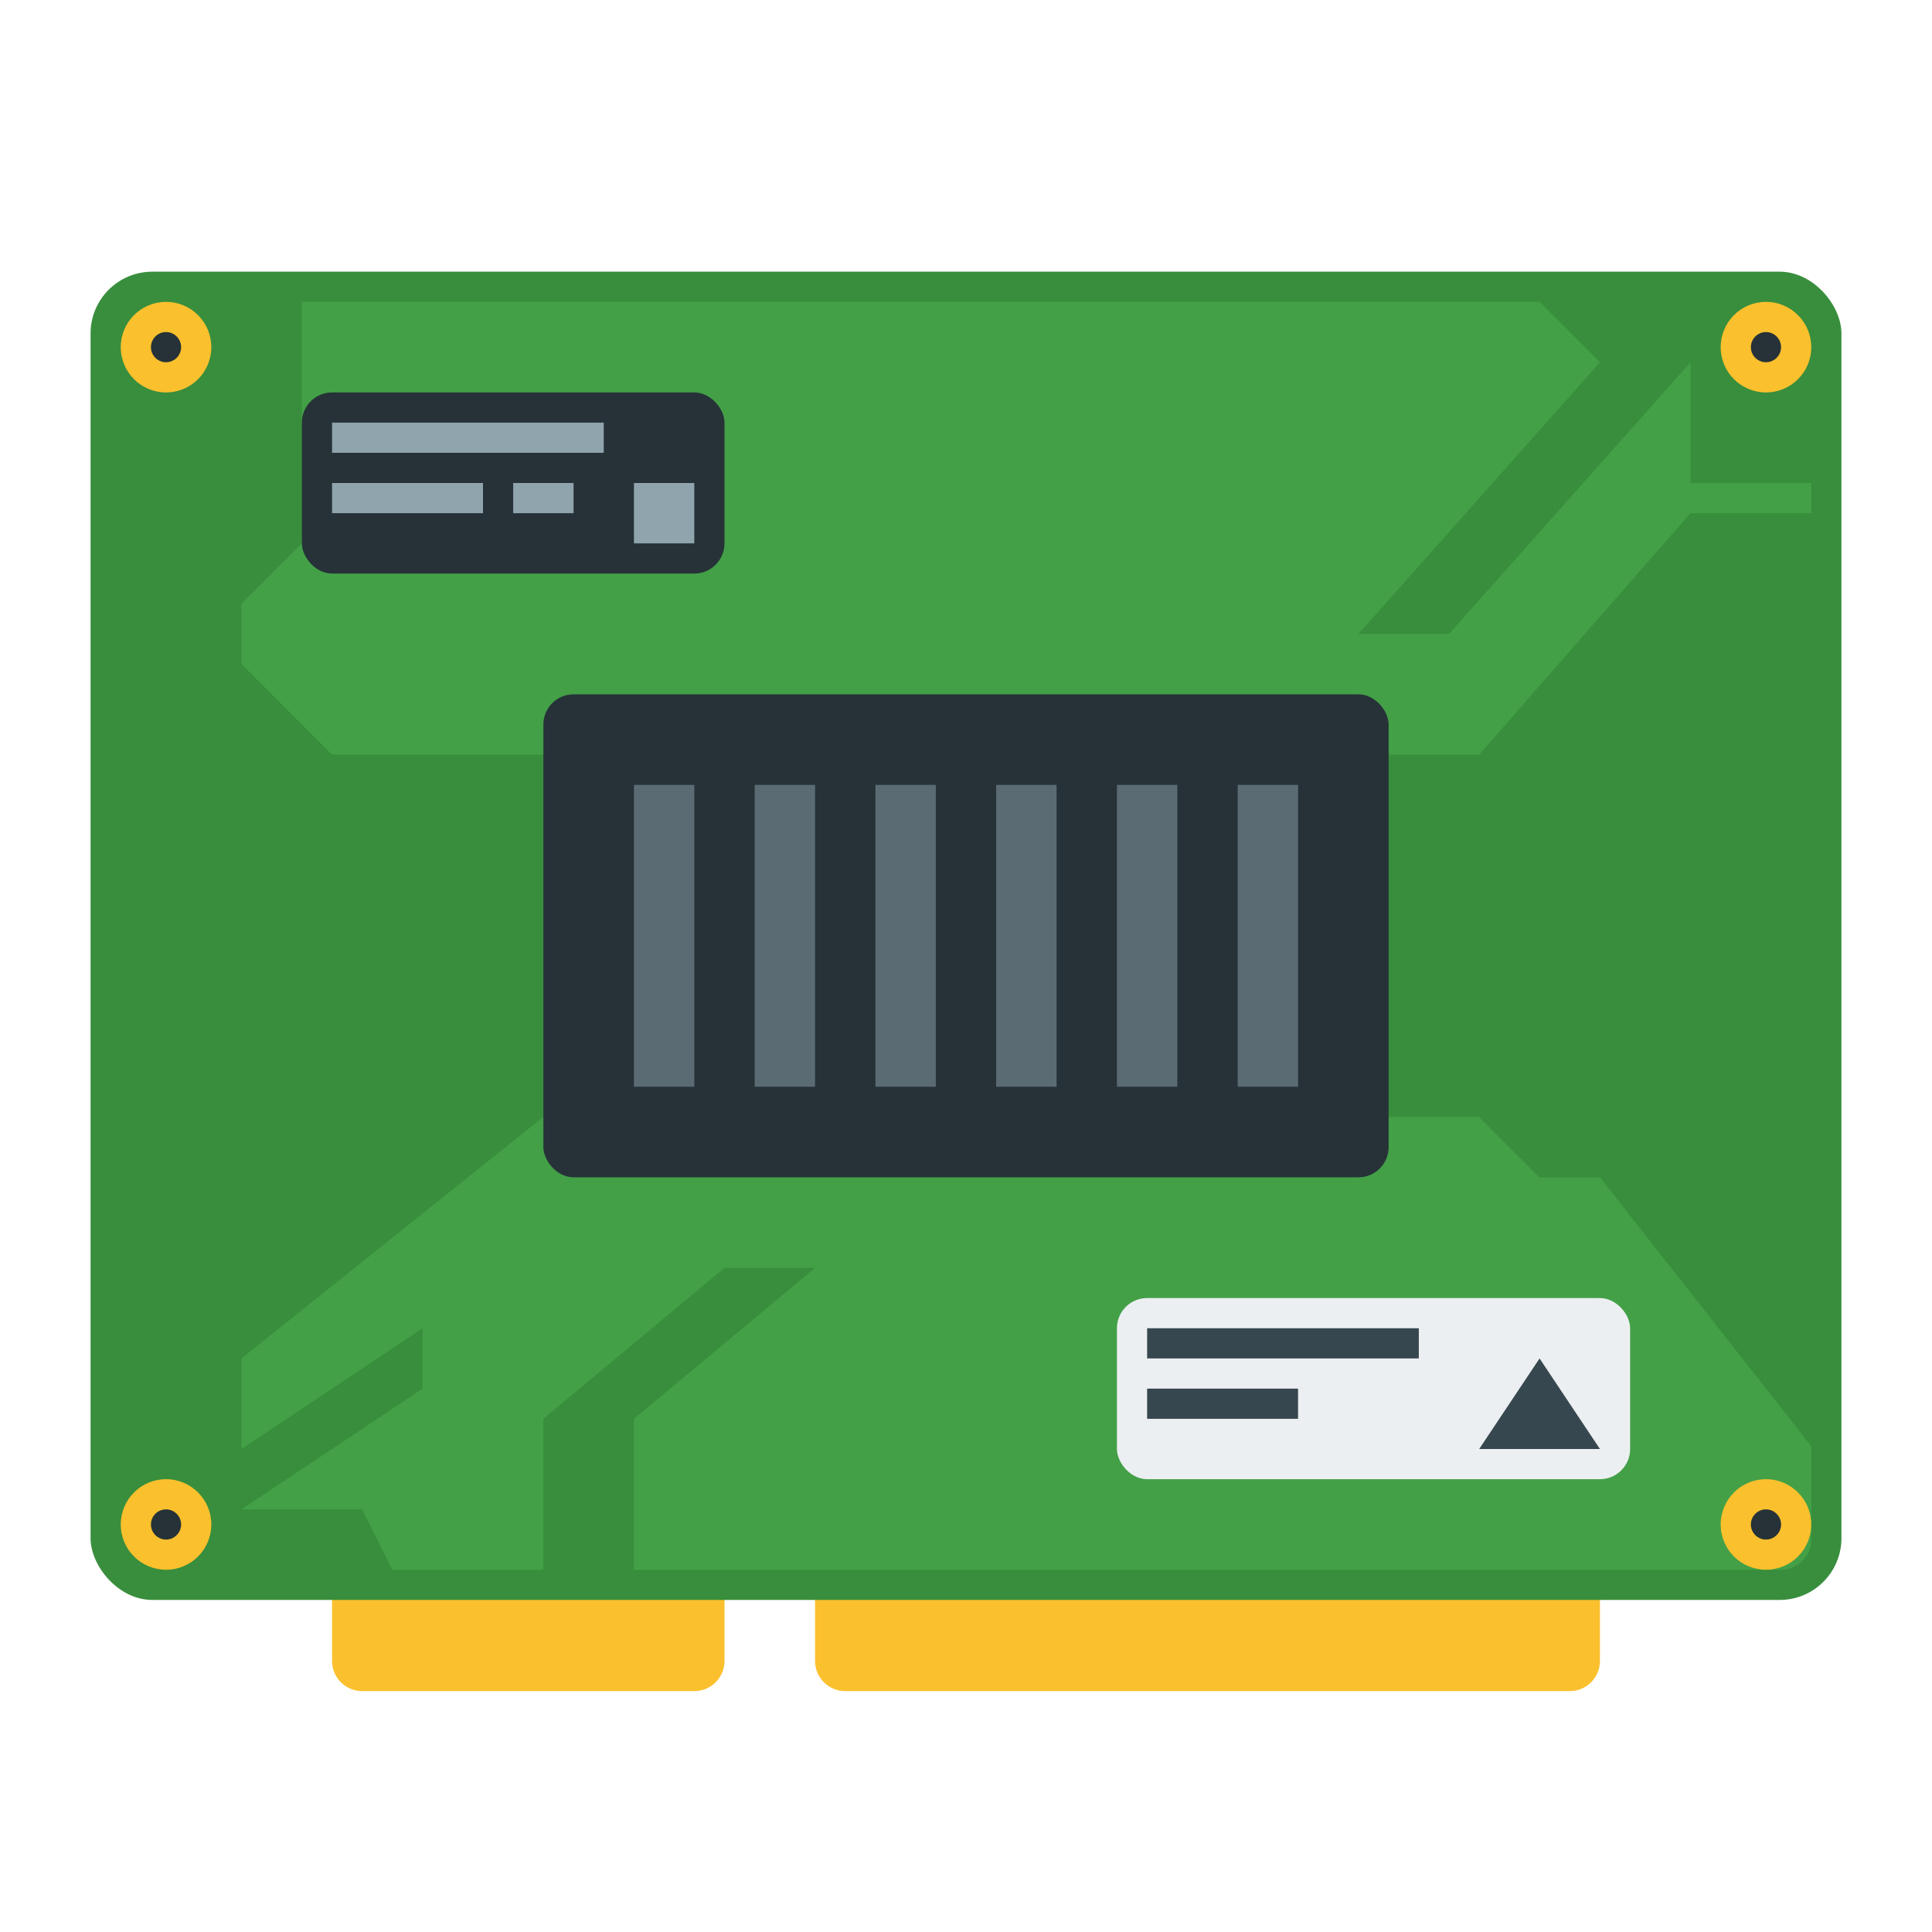
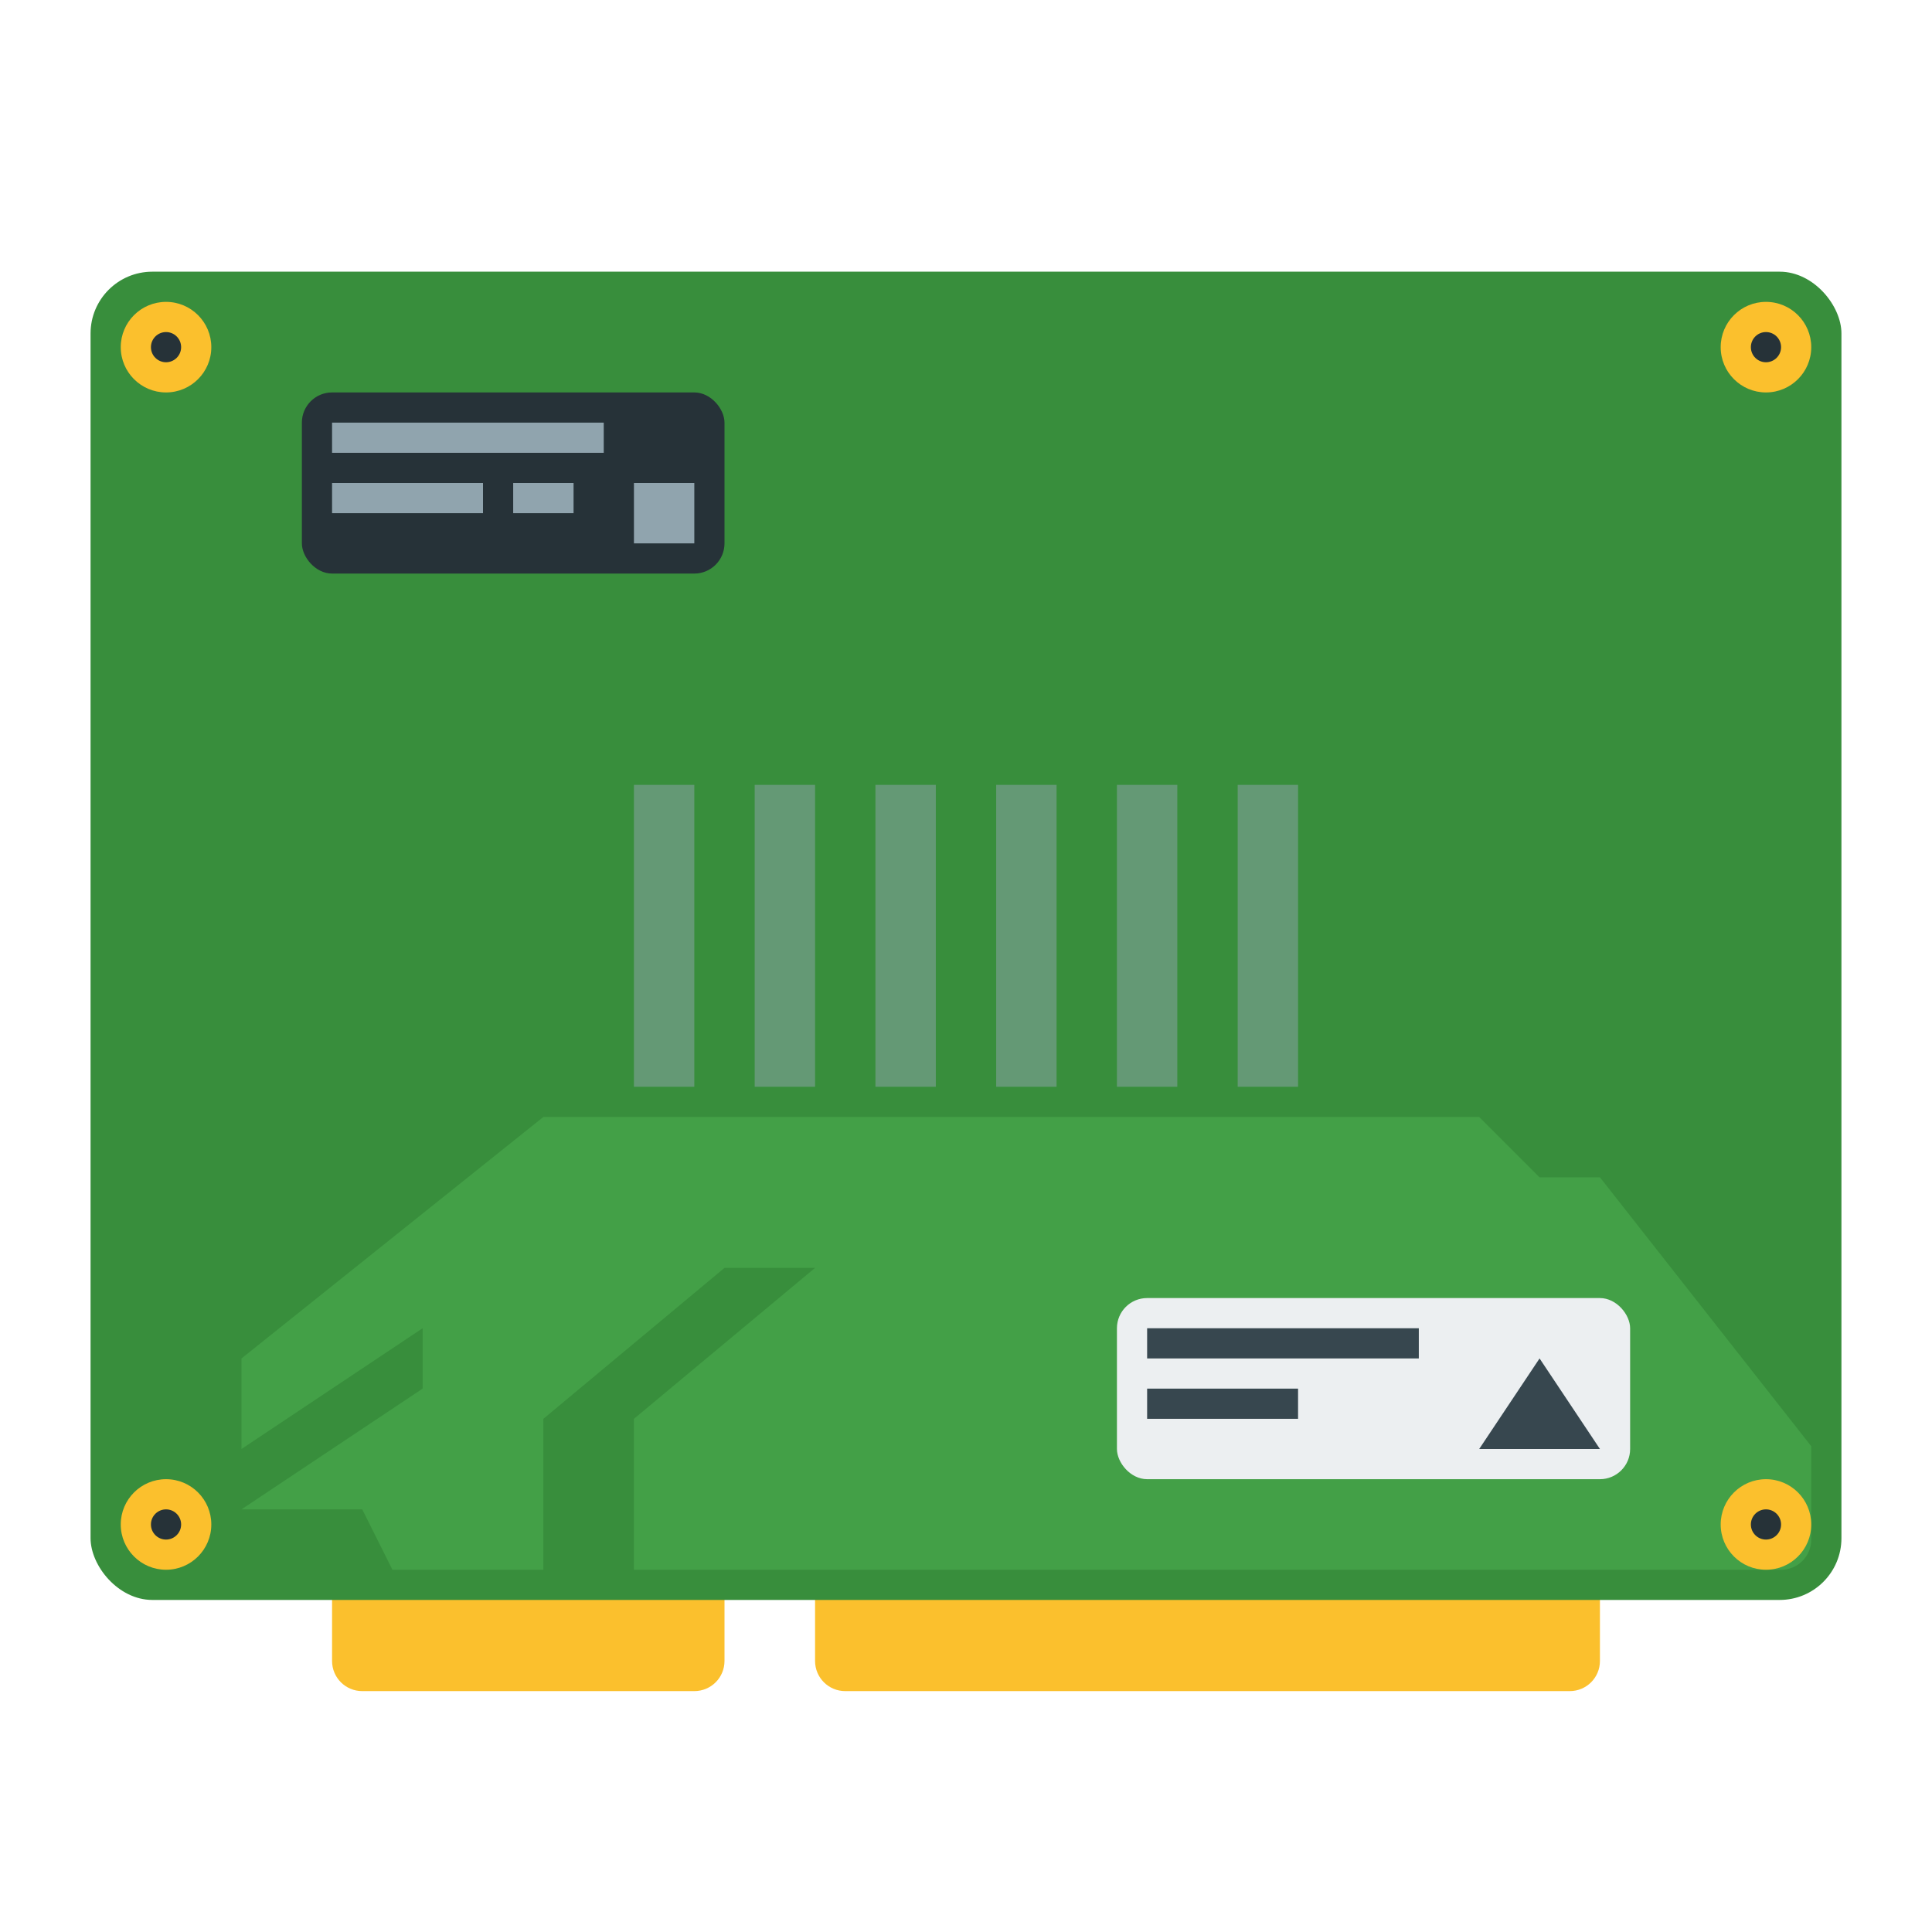
<svg xmlns="http://www.w3.org/2000/svg" width="64" height="64">
  <g transform="translate(0 -1061.5)">
    <path fill="#fbc02d" d="M27 1113.52v3c0 .554.446 1 1 1h24c.554 0 1-.446 1-1v-3H28zm-16 0v3c0 .554.446 1 1 1h11c.554 0 1-.446 1-1v-3H12z" />
    <rect width="58" height="44" x="3" y="1070.5" fill="#388e3c" ry="2.046" />
    <rect width="56" height="42" x="4" y="1071.5" fill="#388e3c" ry="1.024" />
    <path fill="#43a047" fill-rule="evenodd" d="m18 1098.5-10 8v3l6-4v2l-6 4h4l1 2h5v-5l6-5h3l-6 5v5h38c.554 0 1-.446 1-1v-3.092l-7-8.908h-2l-2-2z" />
    <circle cx="58.5" cy="1112" r="1.5" fill="#fbc02d" />
    <circle cx="58.5" cy="1112" r=".5" fill="#263238" />
    <circle cx="58.5" cy="1073" r="1.5" fill="#fbc02d" />
    <circle cx="58.5" cy="1073" r=".5" fill="#263238" />
    <circle cx="5.5" cy="1112" r="1.5" fill="#fbc02d" />
    <circle cx="5.5" cy="1112" r=".5" fill="#263238" />
    <circle cx="5.5" cy="1073" r="1.5" fill="#fbc02d" />
    <circle cx="5.5" cy="1073" r=".5" fill="#263238" />
-     <path fill="#43a047" fill-rule="evenodd" d="M10 1071.5v8l-2 2v2l3 3h38l7-8h4v-1h-4v-4l-8 9h-3l8-9-2-2z" />
-     <rect width="28" height="16" x="18" y="1084.5" fill="#263238" ry="1" />
    <rect width="14" height="6" x="10" y="1074.5" fill="#263238" ry="1" />
    <rect width="9" height="1" x="11" y="1075.5" fill="#90a4ae" ry="0" />
    <path fill="#90a4ae" d="M11 1077.5h5v1h-5zm6 0h2v1h-2z" />
    <rect width="17" height="6" x="37" y="1104.5" fill="#eceff1" ry="1" />
    <g fill="#37474f">
      <rect width="9" height="1" x="38" y="1105.5" ry="0" />
      <path d="M38 1107.5h5v1h-5z" />
      <path fill-rule="evenodd" d="m49 1109.5 2-3 2 3z" />
    </g>
    <rect width="2" height="2" x="21" y="1077.5" fill="#90a4ae" ry="0" />
    <path fill="#90a4ae" fill-rule="evenodd" d="M21 1087.5h2v10h-2zm4 0h2v10h-2zm4 0h2v10h-2zm4 0h2v10h-2zm4 0h2v10h-2zm4 0h2v10h-2z" opacity=".5" paint-order="fill markers stroke" />
  </g>
</svg>